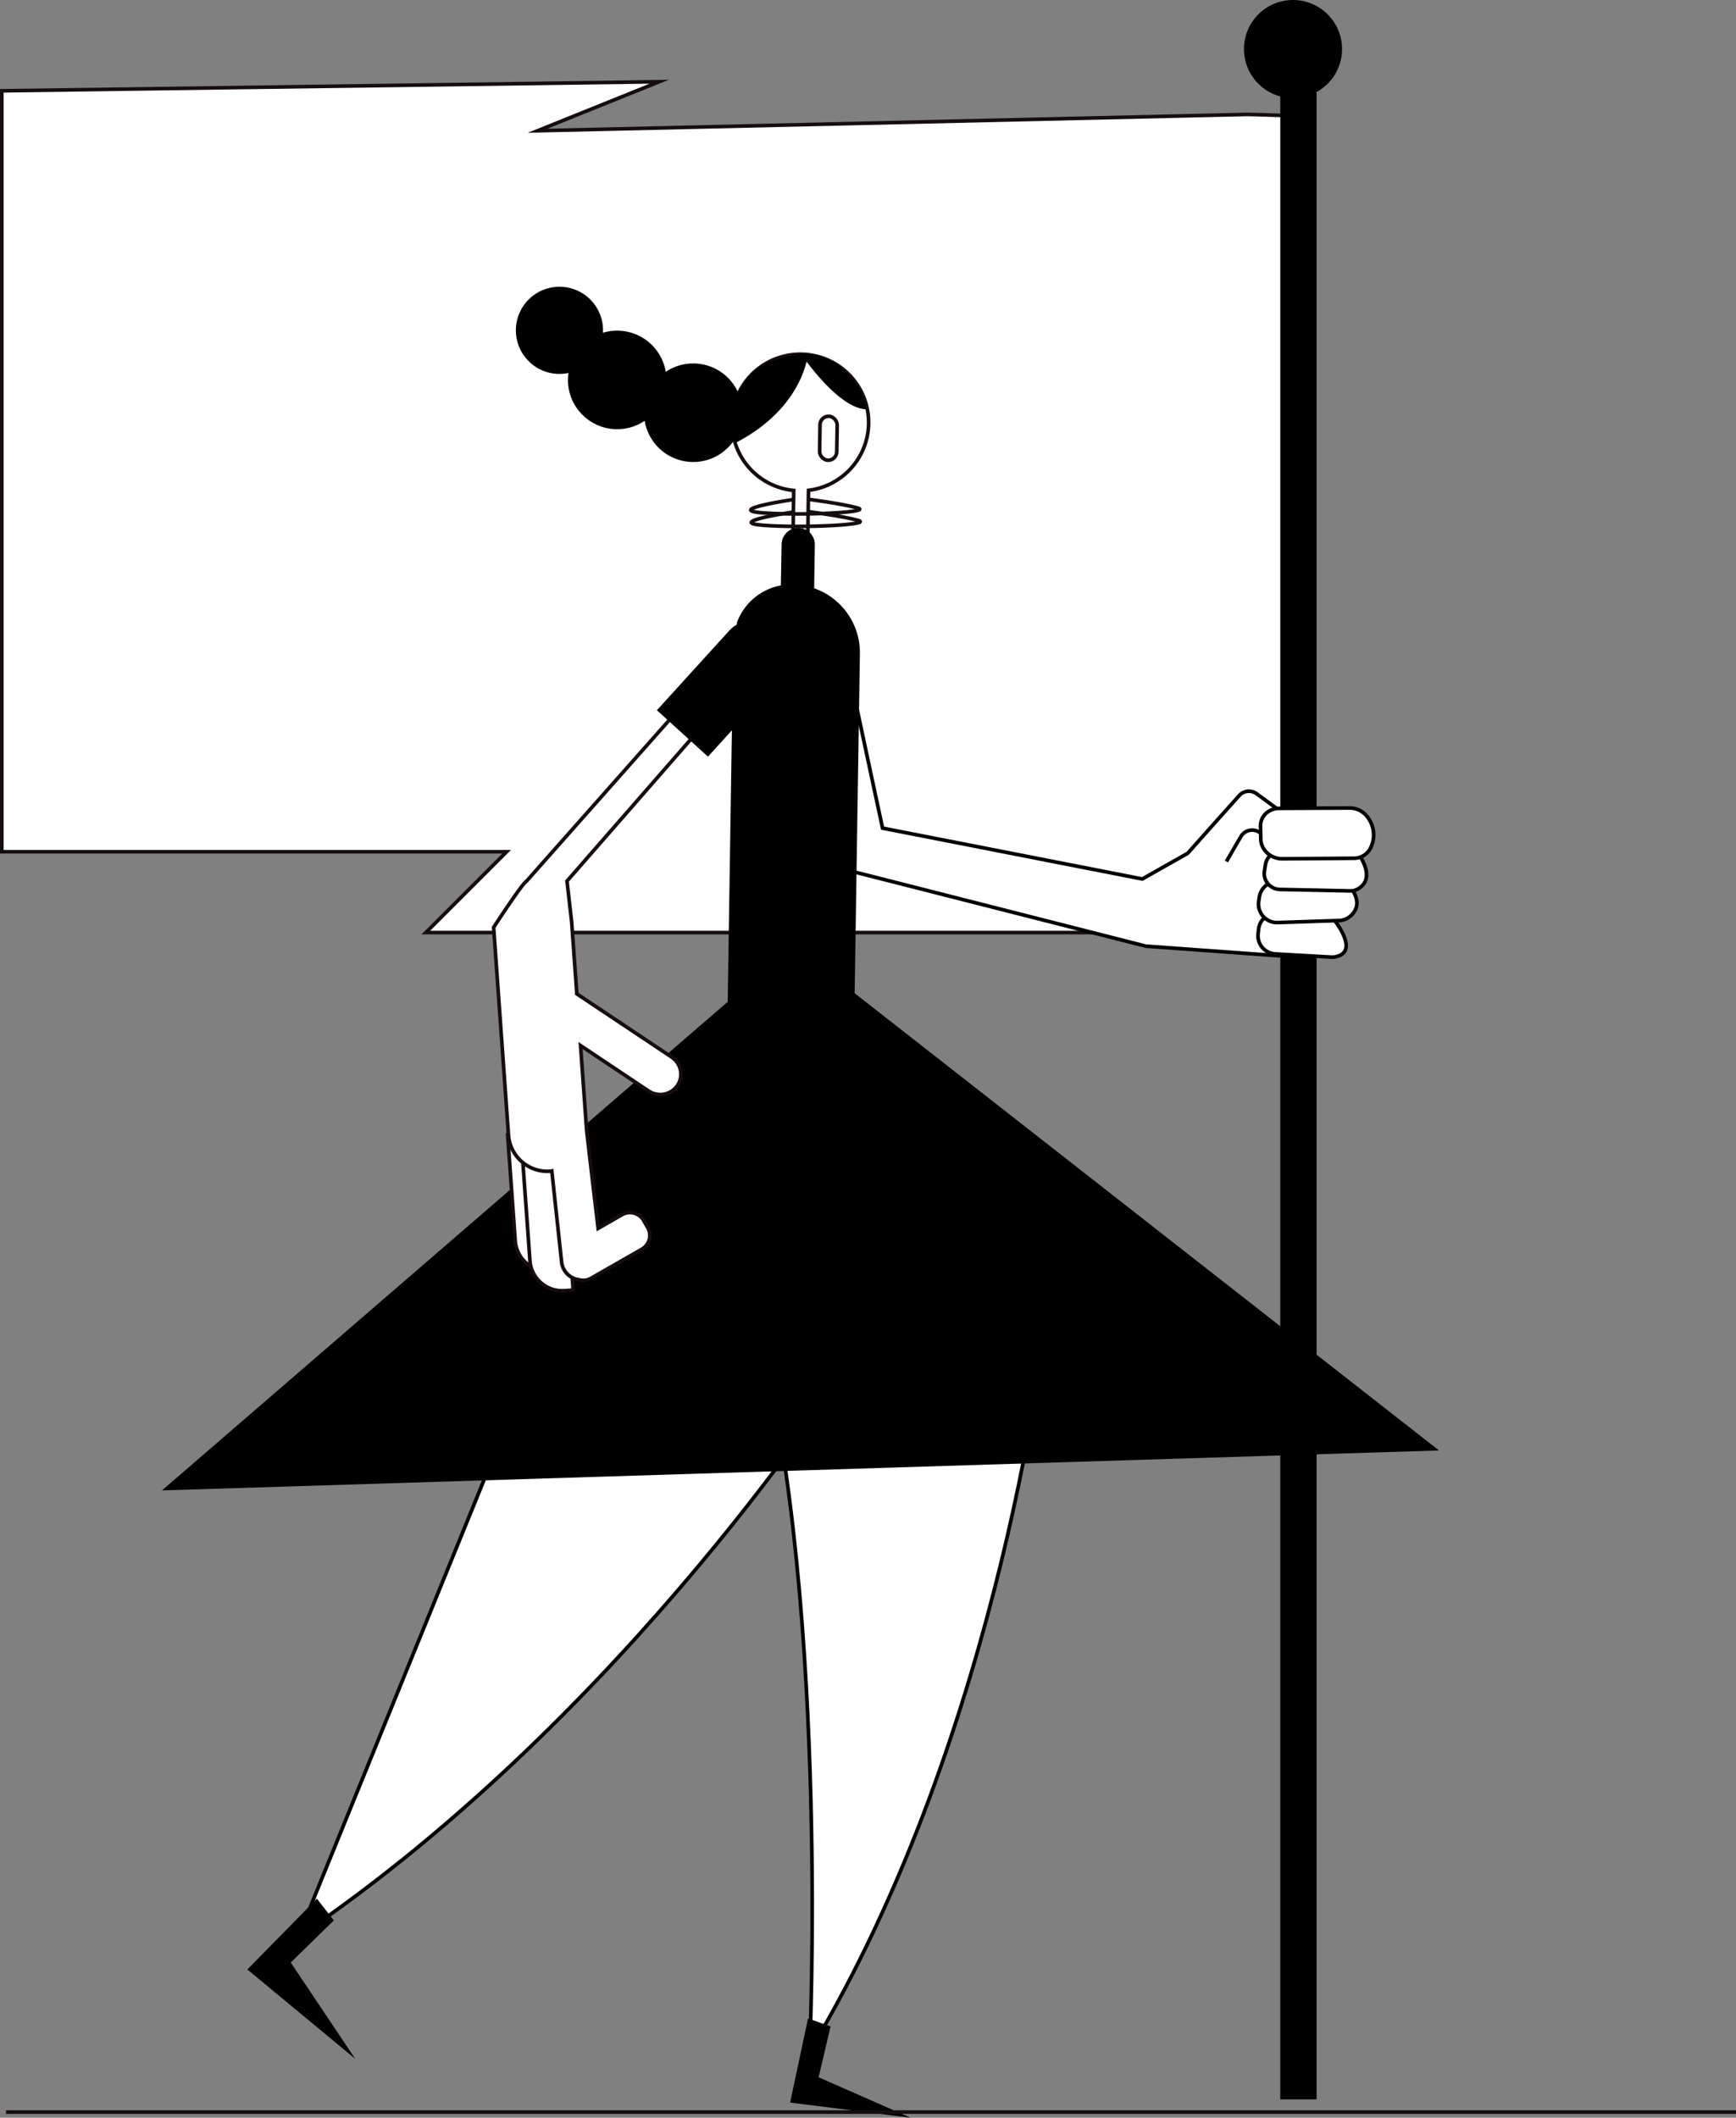
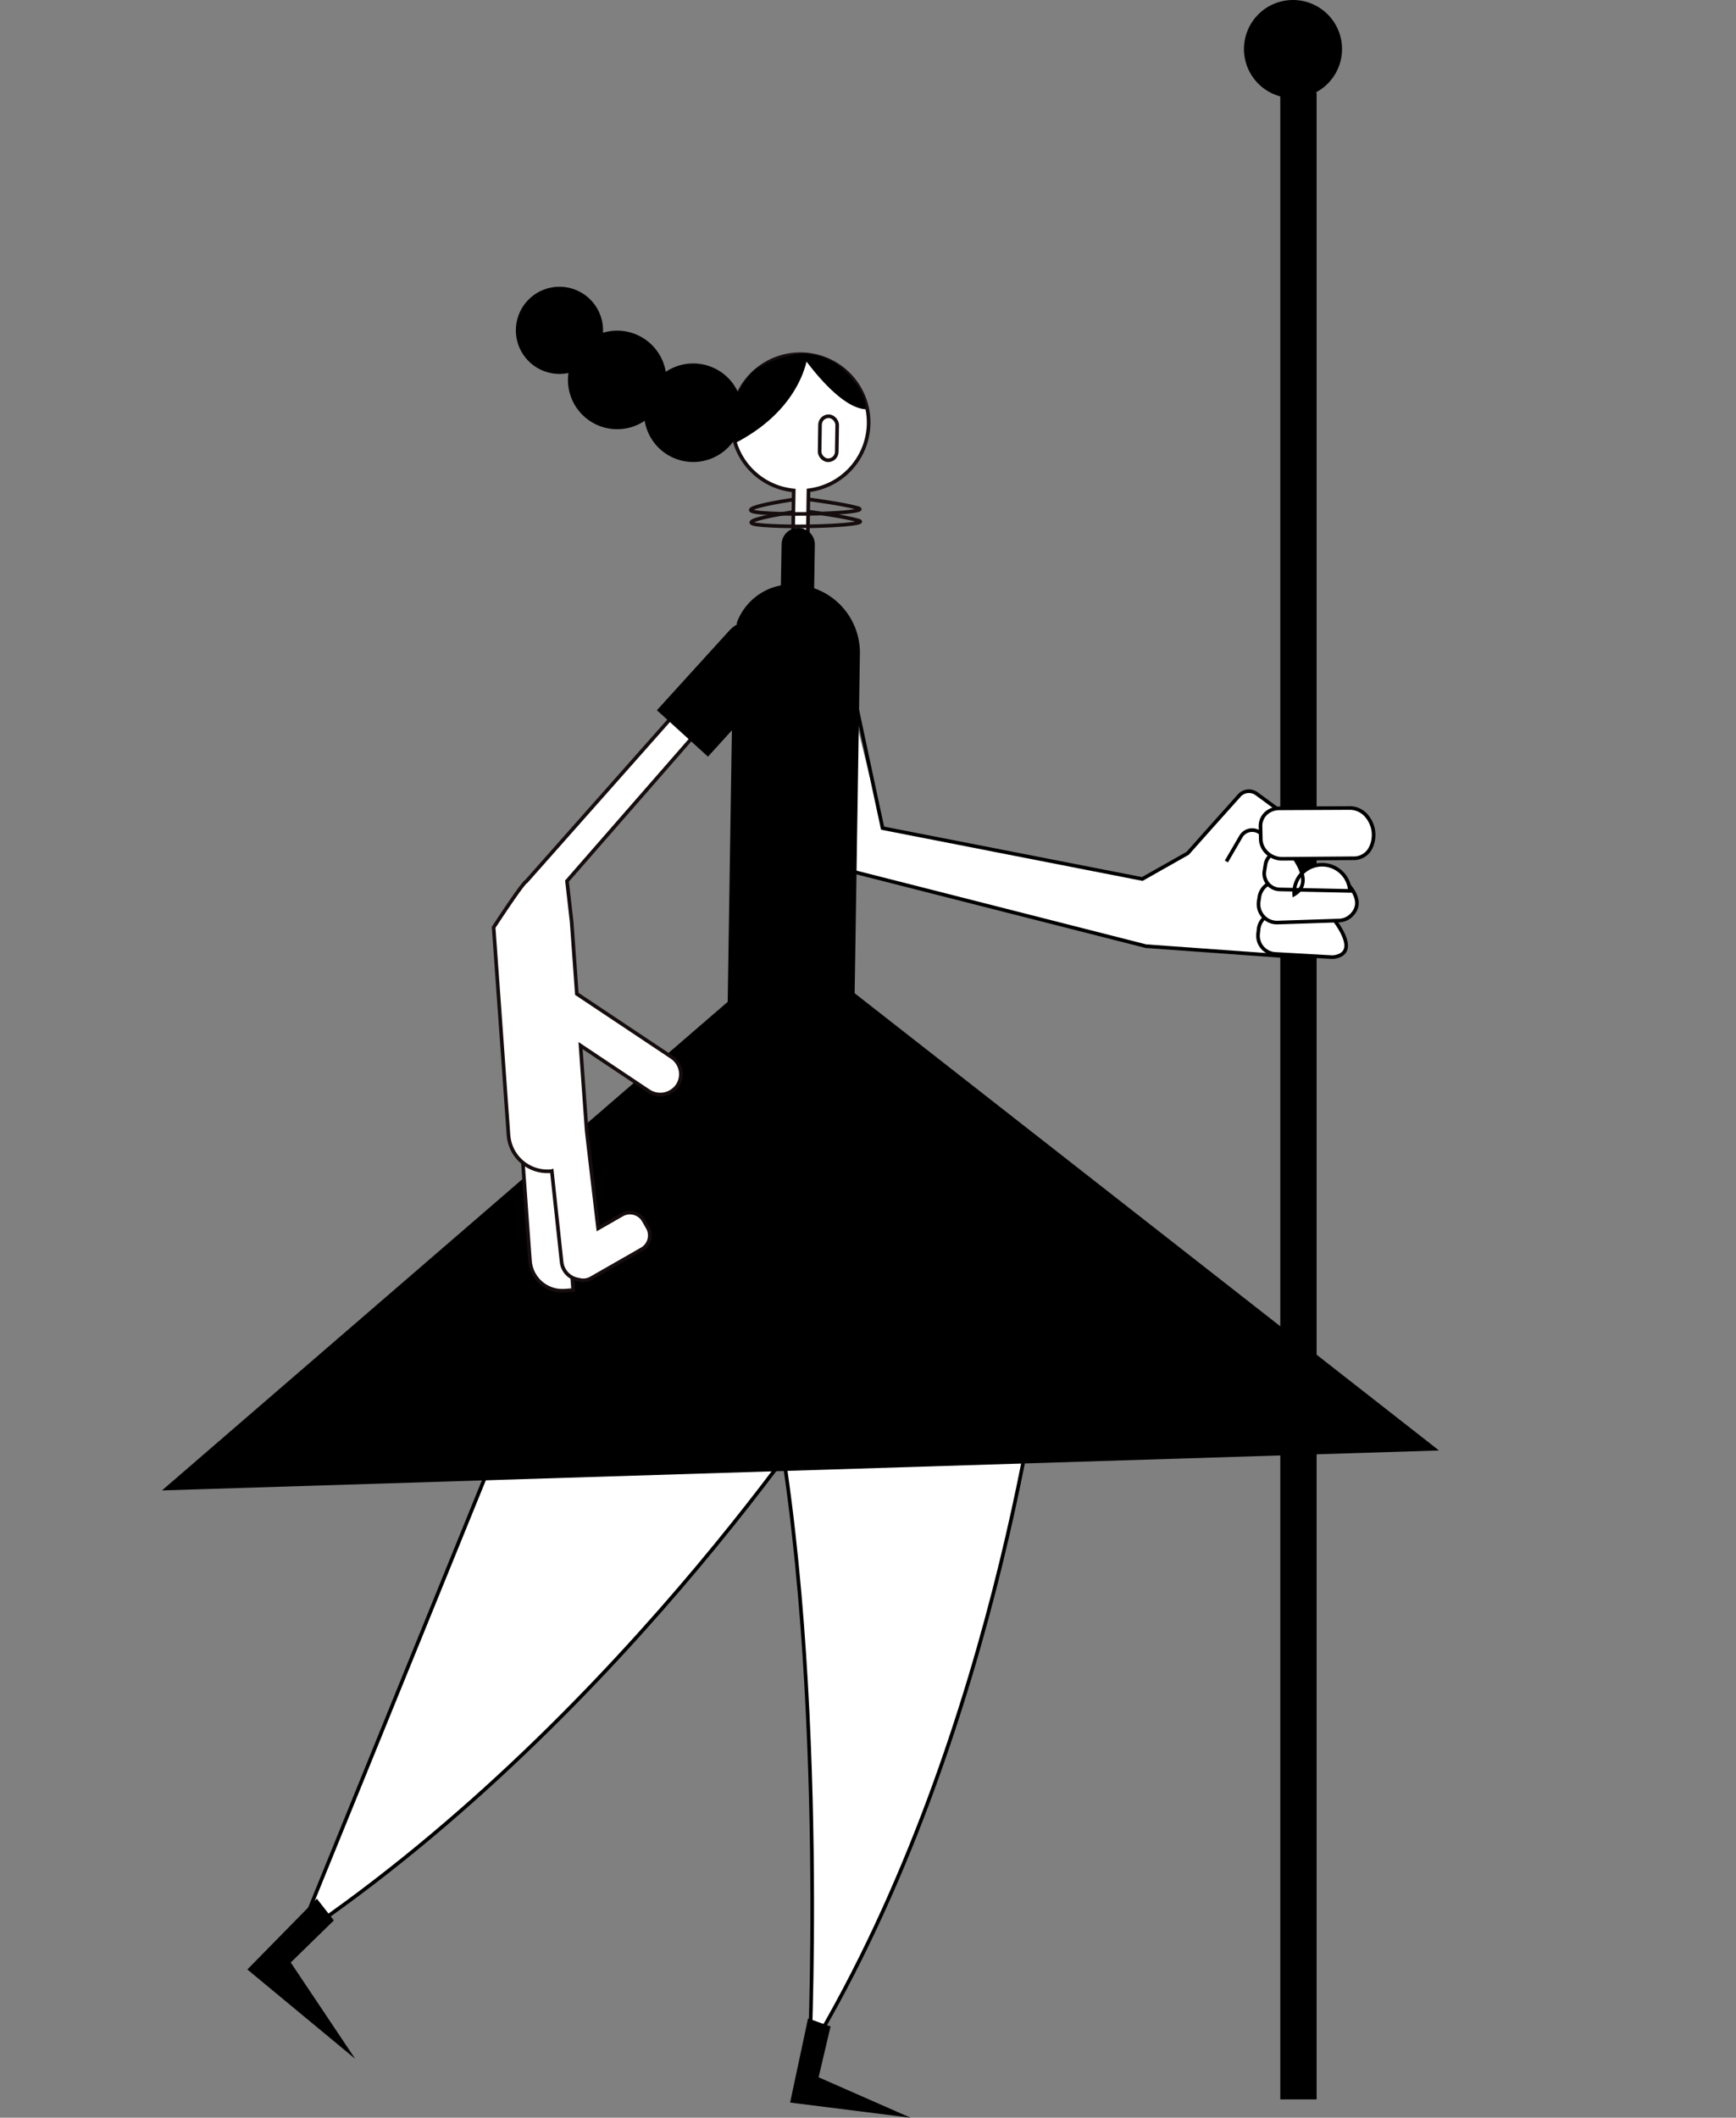
<svg xmlns="http://www.w3.org/2000/svg" viewBox="0 0 955.94 1166.09">
  <rect x="0" y="0" width="955.94" height="1166.09" fill="#808080" stroke="none" />
  <title>woman robot 11111</title>
  <g id="Capa_2" data-name="Capa 2">
    <g id="Capa_1-2" data-name="Capa 1">
-       <path d="M687,63,296,72l67-27L1,50V469H279l-44.5,44.5H718L719,64S689.63,63,687,63Z" fill="#fff" stroke="#160d0e" stroke-miterlimit="10" stroke-width="2" />
      <path d="M467,380l19,76,143,28,26-14.32,25.43-28.75s5.37-10.92,14.49-1.43L717,454l-6,72.71L631.91,521,460,477Z" fill="#fff" />
      <path d="M714,527l-83-6L466,479l-8-127s9,12,9,14,19,90,19,90l143,28,25-14.14L667.23,455l6.84-7.64,8.34-9.32a7.14,7.14,0,0,1,9.53-1L704.13,446a7.13,7.13,0,0,1,1.78,9.64l-1.07,1.66a7.14,7.14,0,0,1-10.67,1.52h0a7.15,7.15,0,0,0-10.85,1.8l-8,13.74" fill="none" stroke="#000" stroke-miterlimit="10" stroke-width="2" />
      <path d="M315.5,694.56l102.85,38.32,49.43,18.42s-121.3,191.9-303.61,315.23l151.33-372" fill="#fff" stroke="#000" stroke-miterlimit="10" stroke-width="2" />
      <polygon points="174.49 1045.48 183.83 1057.46 160.1 1080.62 195.58 1133.65 136.2 1084.46 174.49 1045.48" />
      <path d="M403.07,232.06a37.61,37.61,0,0,0,34,38l-3.09,200,8.13.13,3.1-200.2a37.61,37.61,0,1,0-42.11-37.92Z" fill="#fff" stroke="#160d0e" stroke-miterlimit="10" stroke-width="2" />
      <path d="M418.07,733.64c38.75,154.77,27.73,395.95,27.73,395.95,107-178,130.43-403.93,130.43-403.93l-158.32,7.28" fill="#fff" stroke="#000" stroke-miterlimit="10" stroke-width="2" />
      <polygon points="444.95 1111.42 457.35 1115.84 450.77 1143.82 501.4 1166.09 435.08 1157.75 444.95 1111.42" />
      <rect x="451.46" y="229.16" width="9.45" height="24.24" rx="4.73" transform="translate(3.78 -7.02) rotate(0.89)" fill="#fff" stroke="#160d0e" stroke-miterlimit="10" stroke-width="2" />
      <path d="M436.82,281.94s-38.29,5.68-16.34,7.31,60.12-.35,52.18-2.66-27.34-4.83-27.34-4.83" fill="none" stroke="#160d0e" stroke-miterlimit="10" stroke-width="2" />
      <path d="M436.54,275.1s-38.29,5.69-16.34,7.31,60.12-.35,52.18-2.66-27.33-4.83-27.33-4.83" fill="none" stroke="#160d0e" stroke-miterlimit="10" stroke-width="2" />
      <path d="M466.21,205.34A32.91,32.91,0,0,0,444.93,195c0-.39.06-.61.06-.61a63.78,63.78,0,0,0-30,9.7,43.14,43.14,0,0,0-8.4,12.35,27.1,27.1,0,0,0-40-11.69c0-.21-.06-.41-.1-.62a27.1,27.1,0,0,0-31.68-21.58,27.51,27.51,0,0,0-2.78.68,24.38,24.38,0,0,0-.38-5.81,24,24,0,1,0-19.12,28.06l.5-.11A27.1,27.1,0,0,0,355,231.71c0,.2.07.41.11.62a27.09,27.09,0,0,0,49.25,9.86c.29,1.12.52,1.76.52,1.76,29-15,37.05-35.69,39.25-44.85,6.1,8.13,20.63,25.7,32.6,26.25C476.77,225.35,477.84,217.33,466.21,205.34Z" />
      <path d="M89.19,820.68l703.21-22L470.62,546.91,473.51,360a37.61,37.61,0,0,0-25.19-36.08l.37-23.94a9.15,9.15,0,0,0-18.3-.28L430,322.33a32.23,32.23,0,0,0-24.22,20.44l-2.55,45.63-2.52,163.25Z" />
-       <line x1="3.32" y1="1163" x2="955.94" y2="1163" fill="none" stroke="#160d0e" stroke-miterlimit="10" stroke-width="2" />
      <path d="M739,27a27,27,0,1,0-34,26.08V1156h20V51h-.64A27,27,0,0,0,739,27Z" />
      <path d="M732.74,527l-30.53-1.74a10.06,10.06,0,0,1-9.43-11.12l.27-2.43a10,10,0,0,1,9.25-8.95l22.53-1.68a10.07,10.07,0,0,1,8.67,3.83c5.33,6.83,13.59,19.77,1.57,22A10.1,10.1,0,0,1,732.74,527Z" fill="#fff" stroke="#000" stroke-miterlimit="10" stroke-width="2" />
      <path d="M737.35,506.88,703.52,508a10.19,10.19,0,0,1-10.4-11.69l.35-2.33a10.17,10.17,0,0,1,9-8.61l29.88-3.09a10.19,10.19,0,0,1,8.16,2.84c4.56,4.43,10.65,12.56,3.14,19.3A9.91,9.91,0,0,1,737.35,506.88Z" fill="#fff" stroke="#000" stroke-miterlimit="10" stroke-width="2" />
-       <path d="M743.34,490.56l-38.62-.81a8.76,8.76,0,0,1-8.46-10.14l.56-3.54a8.78,8.78,0,0,1,7.92-7.35l35-2.94a8.76,8.76,0,0,1,7.94,3.74c3.79,5.49,8.55,15.09,0,20A8.37,8.37,0,0,1,743.34,490.56Z" fill="#fff" stroke="#000" stroke-miterlimit="10" stroke-width="2" />
+       <path d="M743.34,490.56l-38.62-.81a8.76,8.76,0,0,1-8.46-10.14l.56-3.54a8.78,8.78,0,0,1,7.92-7.35a8.76,8.76,0,0,1,7.94,3.74c3.79,5.49,8.55,15.09,0,20A8.37,8.37,0,0,1,743.34,490.56Z" fill="#fff" stroke="#000" stroke-miterlimit="10" stroke-width="2" />
      <path d="M745.34,472.59l-39.23.29c-6.33.05-11.74-4.88-11.86-10.8l-.14-7.12c-.1-5.49,4.42-9.82,10.3-9.85l38.74-.19a12.1,12.1,0,0,1,9.62,4.66,16.14,16.14,0,0,1,2,17.23A10.23,10.23,0,0,1,745.34,472.59Z" fill="#fff" stroke="#000" stroke-miterlimit="10" stroke-width="2" />
-       <path d="M255.29,650.85h76.43a0,0,0,0,1,0,0v4.7a17.87,17.87,0,0,1-17.87,17.87H255.29a0,0,0,0,1,0,0V650.85a0,0,0,0,1,0,0Z" transform="translate(932.92 321.99) rotate(85.89)" fill="#fff" stroke="#160d0e" stroke-miterlimit="10" stroke-width="2" />
      <path d="M263.36,661.72h76.43a0,0,0,0,1,0,0v4.7a17.87,17.87,0,0,1-17.87,17.87H263.36a0,0,0,0,1,0,0V661.72A0,0,0,0,1,263.36,661.72Z" transform="translate(951.27 324.03) rotate(85.89)" fill="#fff" stroke="#160d0e" stroke-miterlimit="10" stroke-width="2" />
      <path d="M325.5,703.84l27.94-16A8.71,8.71,0,0,0,356.68,676l-2.23-3.91a8.72,8.72,0,0,0-11.9-3.24l-13.18,7.55S323,622.83,323,621.92l-3.32-46.19,37.46,25a11.52,11.52,0,0,0,16-3.15,11.28,11.28,0,0,0-3.25-15.47l-52.26-34.85-2.85-39.66-2.56-22.45,99.43-113.84a7.76,7.76,0,0,0-1.76-11.7h0A7.74,7.74,0,0,0,400,361L289.82,485.32c-2.06.85-18,25.33-18,25.33L280,625a21.52,21.52,0,0,0,23,19.92c.29,0,.57,0,.86-.09l5.4,50.13a11,11,0,0,0,9.44,9.68A8.69,8.69,0,0,0,325.5,703.84Z" fill="#fff" stroke="#160d0e" stroke-miterlimit="10" stroke-width="2" />
      <path d="M402,336h0a19,19,0,0,1,19,19v59a0,0,0,0,1,0,0H383a0,0,0,0,1,0,0V355A19,19,0,0,1,402,336Z" transform="translate(356.78 -172.89) rotate(42.27)" />
    </g>
  </g>
</svg>